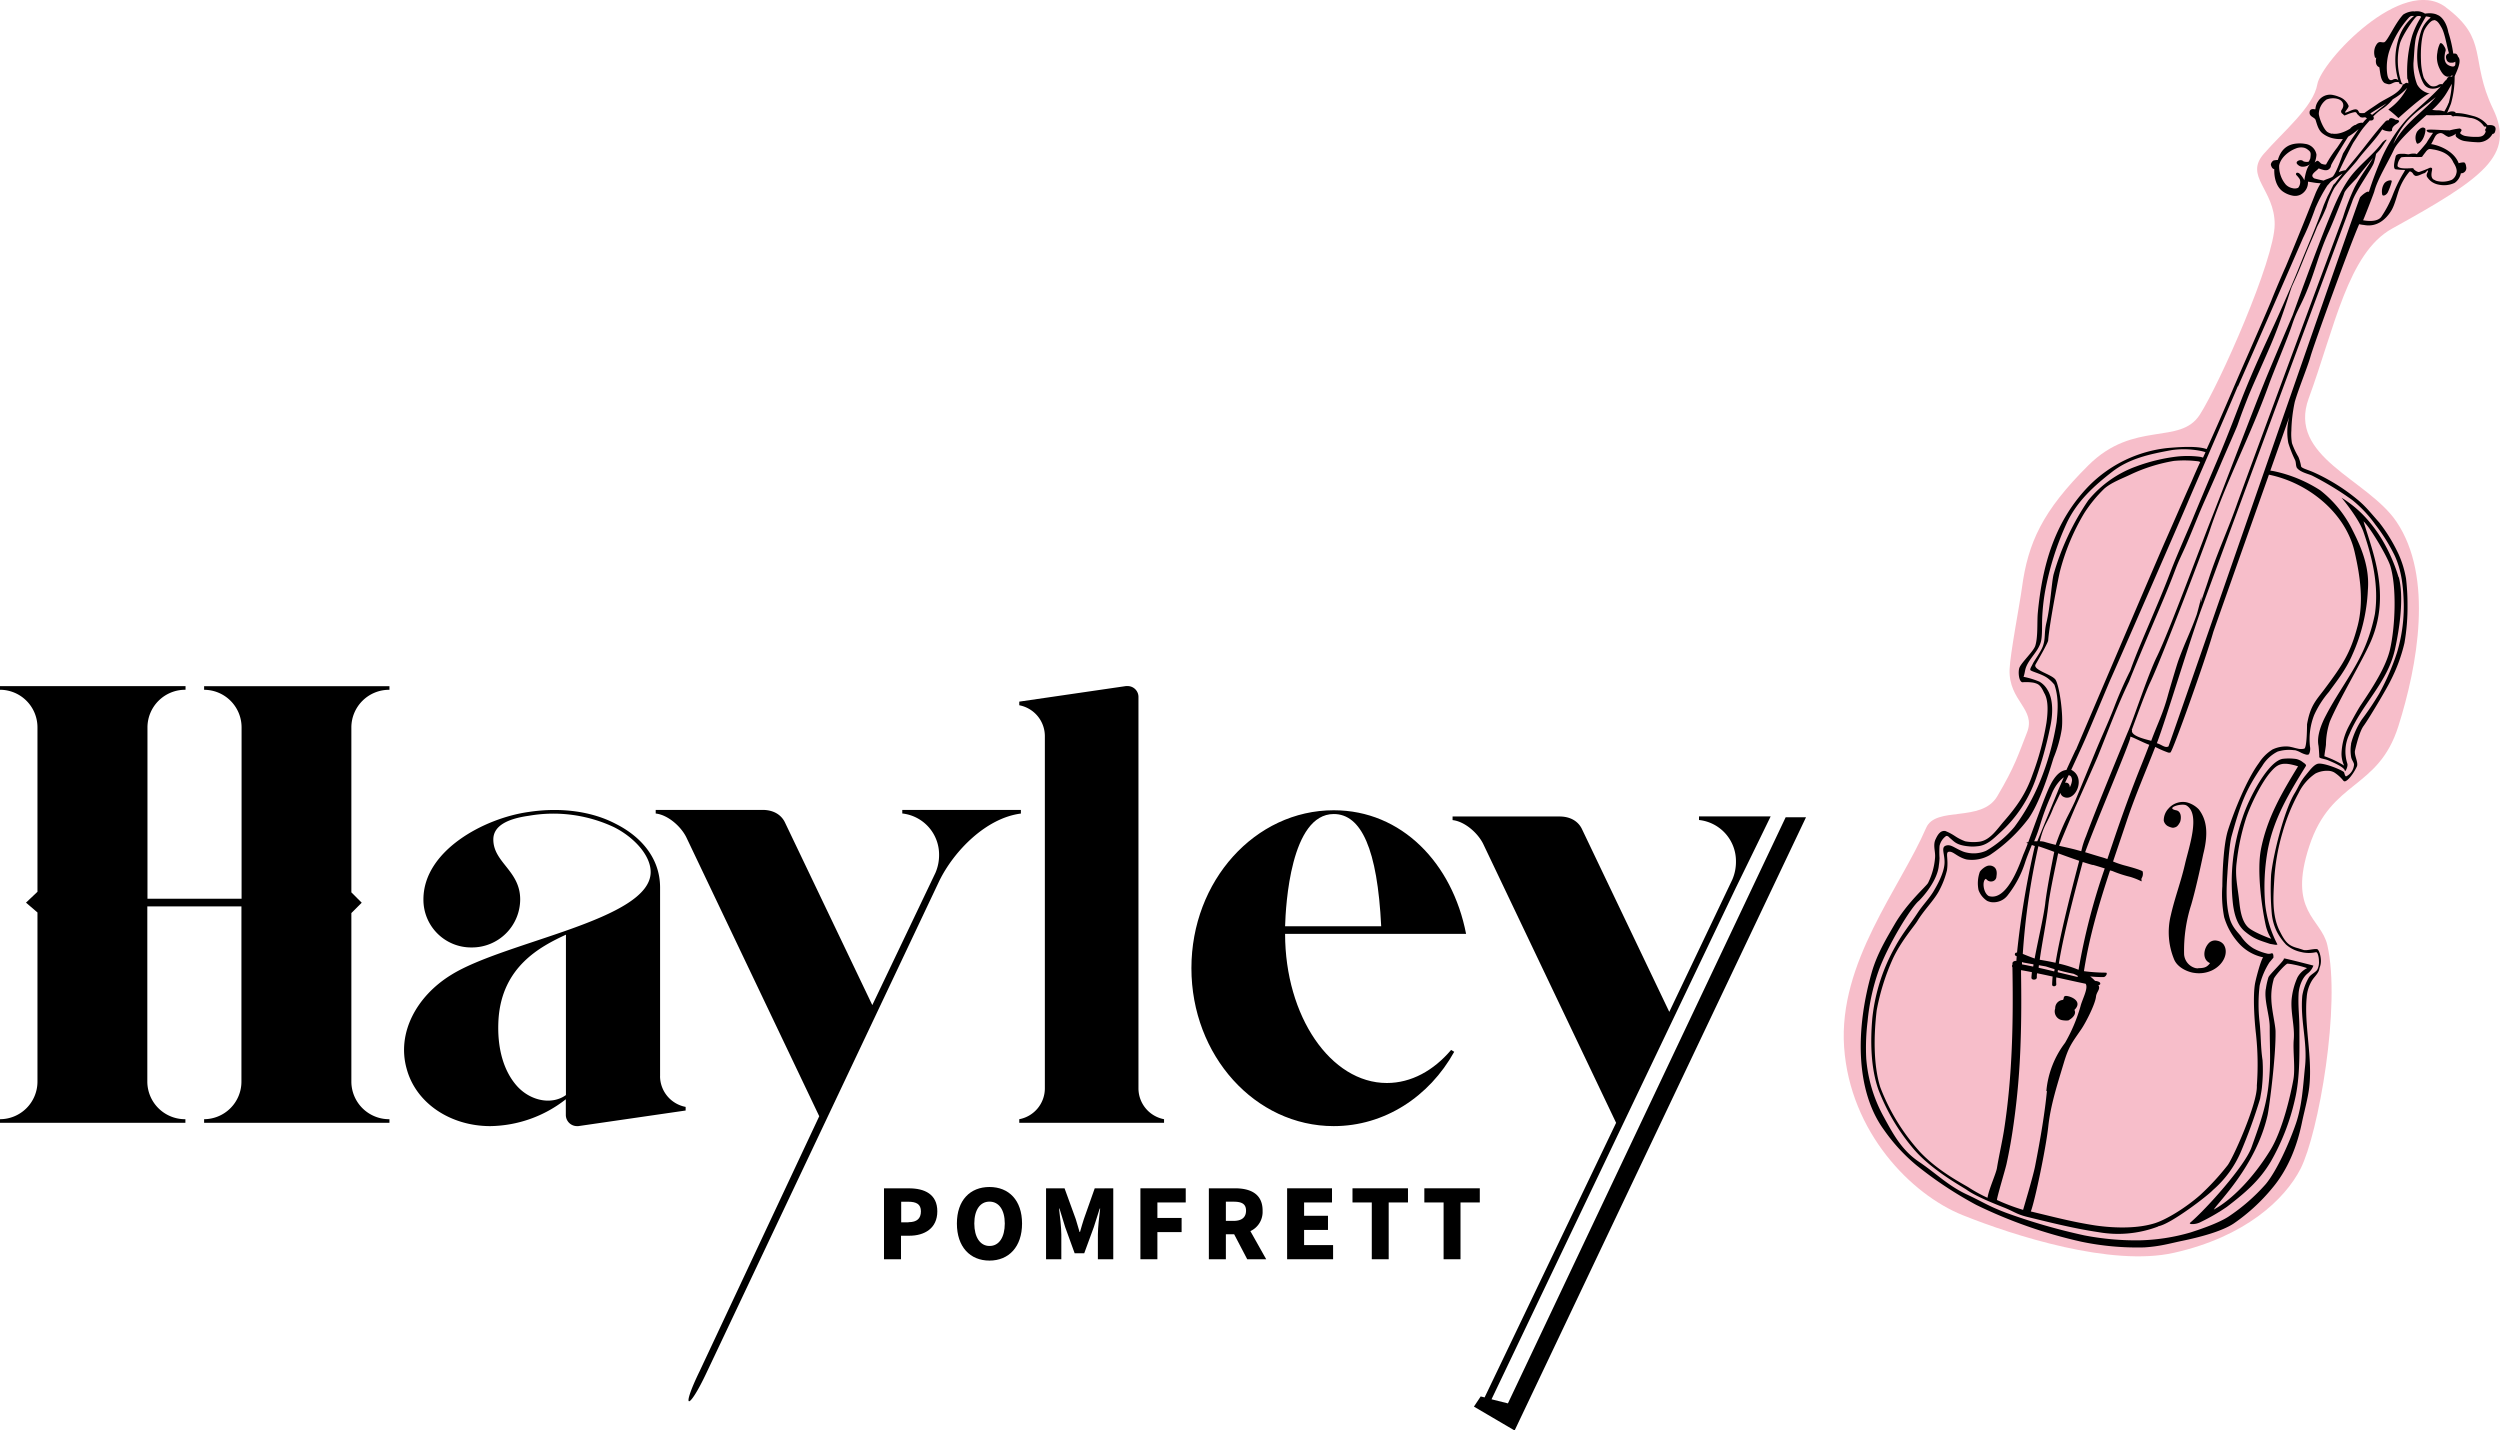
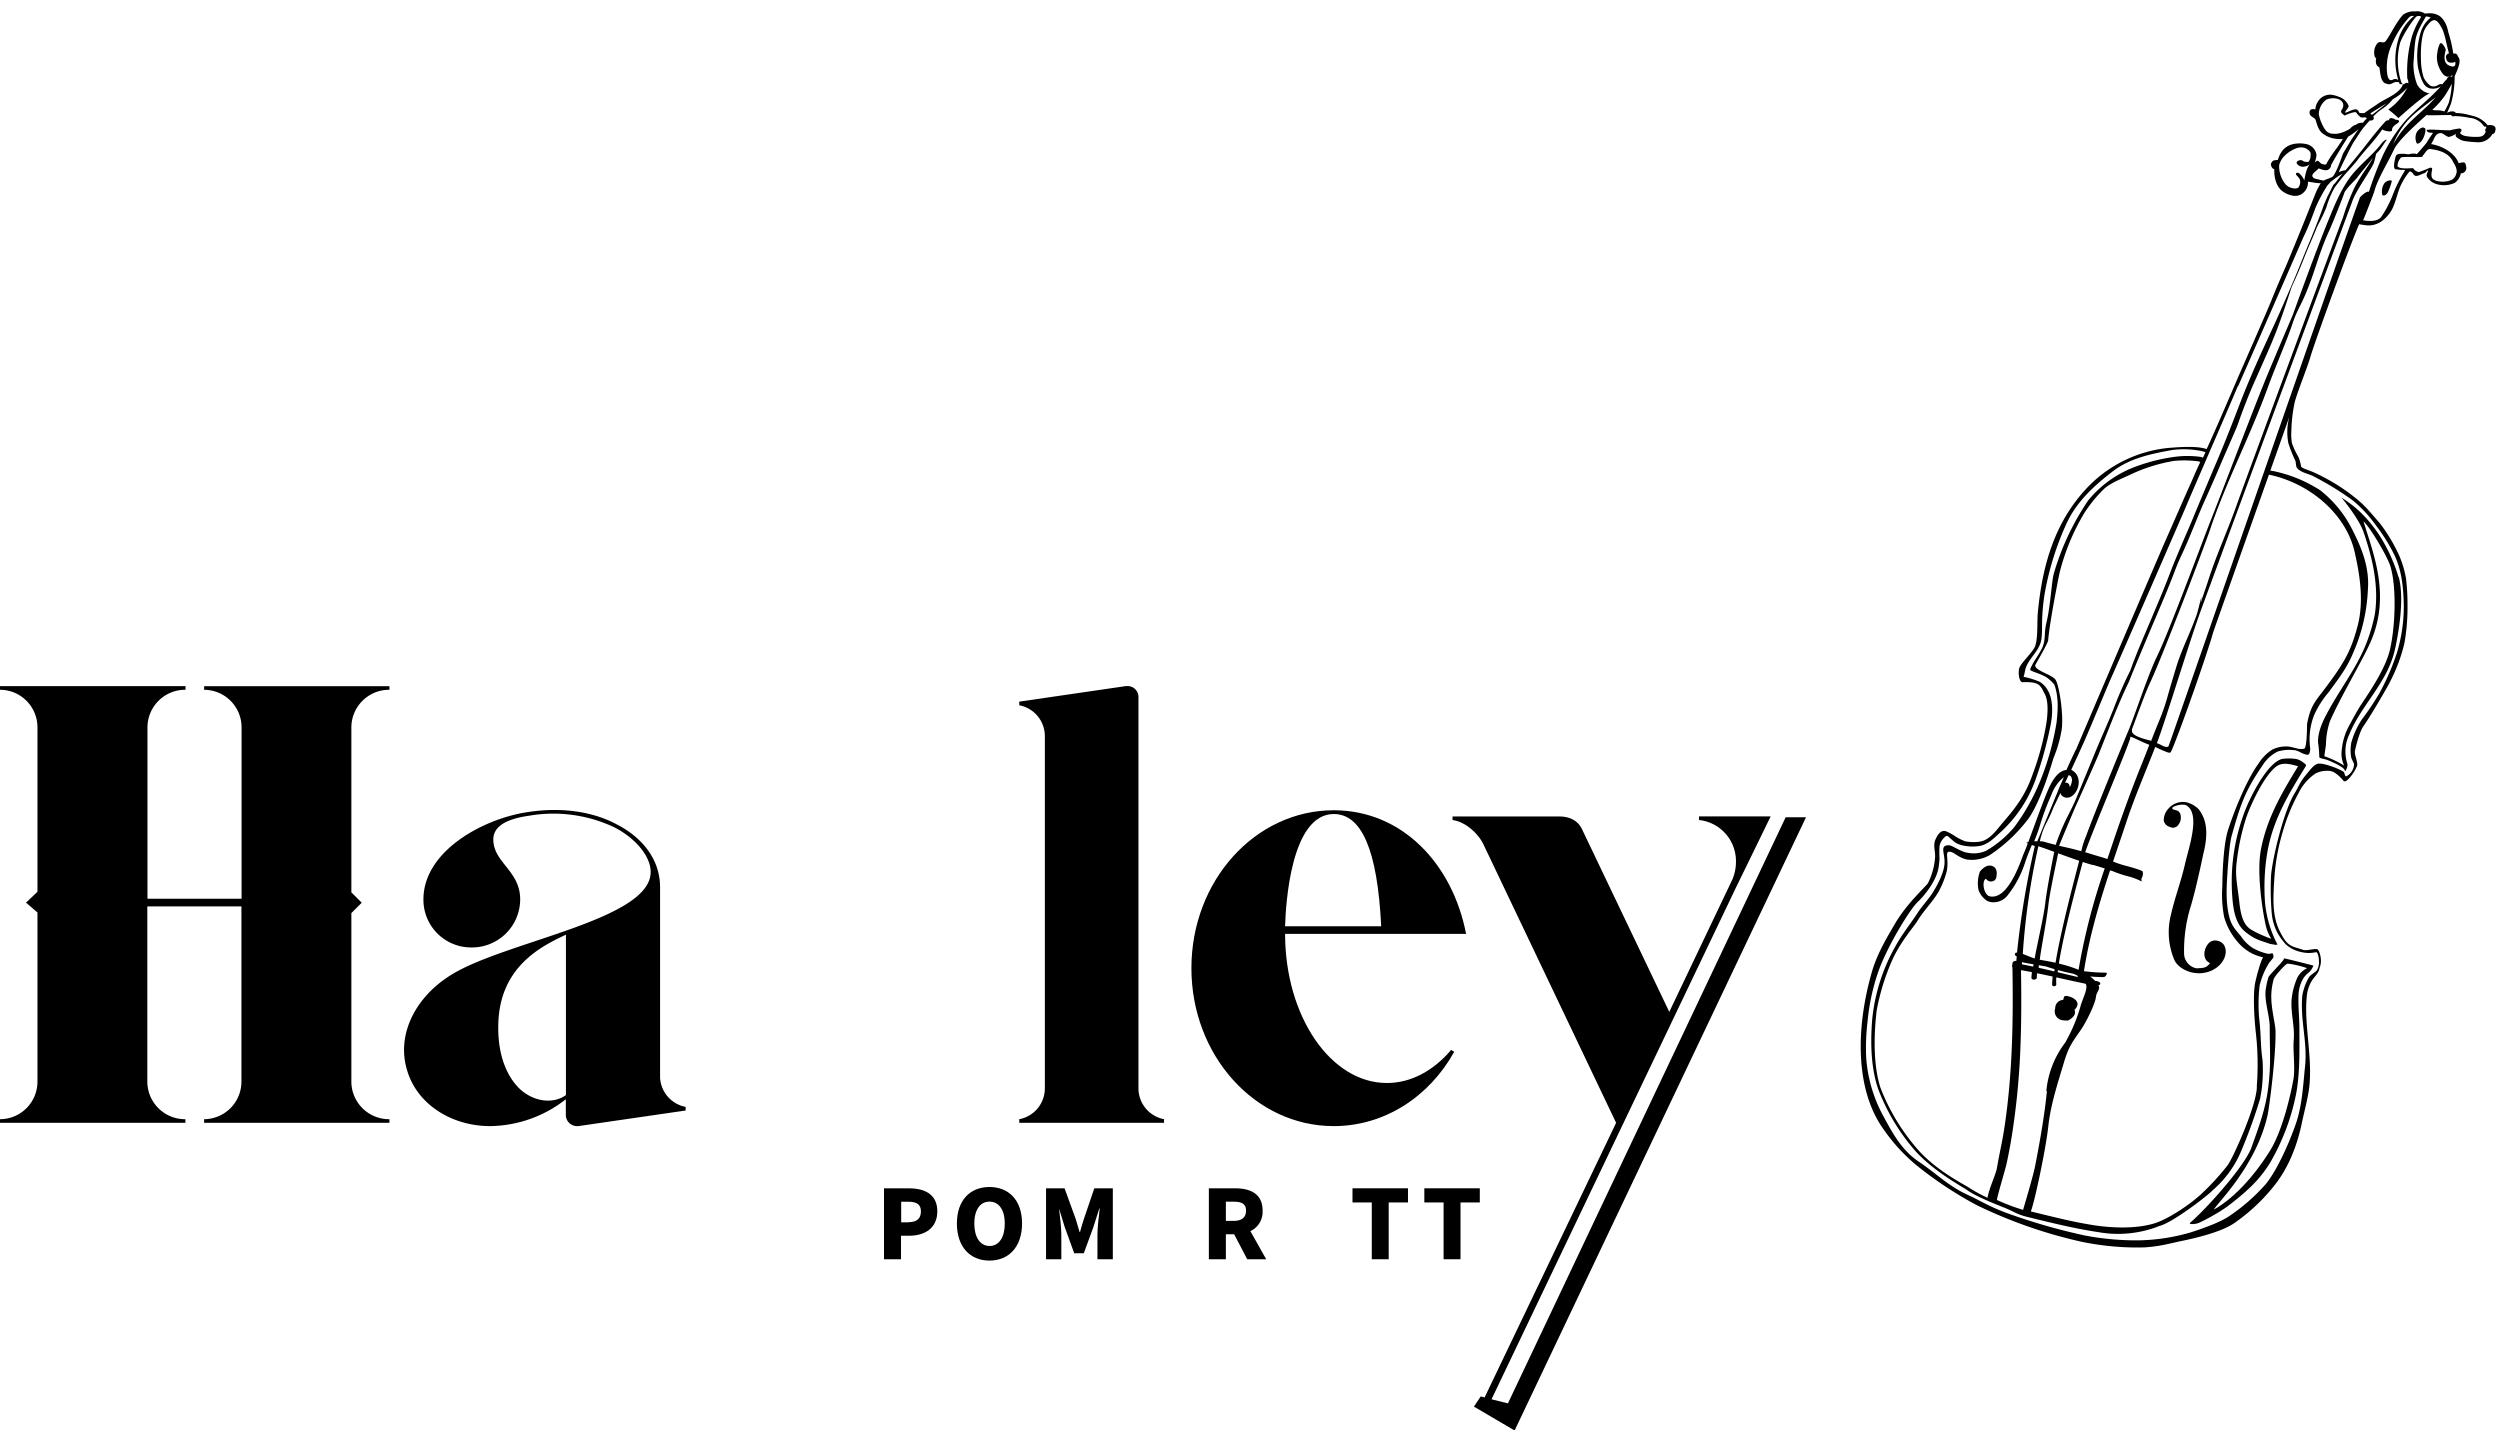
<svg xmlns="http://www.w3.org/2000/svg" viewBox="0 0 690.67 395.2">
  <defs>
    <clipPath id="a" transform="translate(-6.41 -6.8)">
      <rect x="-155" y="-40" width="1000" height="500" fill="none" />
    </clipPath>
  </defs>
  <title>pink-logo</title>
  <g clip-path="url(#a)">
-     <path d="M682.09,8.78c-12-9-34.37,15-35.47,21.28S637.32,43,631.83,49.29s3,9.78,3,19.49-15.19,44-20.67,52.57-18.18,1.46-30.8,14S566.68,156.66,565,169.23c-.54,4.11-3.26,18.25-3.41,22.51-.29,8.77,7.4,10.89,4.82,17.42-2.41,6.1-3.32,9.35-8.23,17.64-4.37,7.37-17,2.57-19.65,8.73-7.13,16.57-24.29,37.15-22.65,60.58s18.48,40.67,32.74,46.39,41.07,14.29,58.37,10.41c19.67-4.41,30.65-14.72,35-23.24,4.94-9.77,11.22-45.22,7.38-61.8-1.72-7.41-11-9.14-4.94-27.43s19-15.38,24.57-33c5.27-16.67,9.82-41.2-.54-56.54-8-11.8-30.19-17.8-24.22-34.07,7.13-19.43,10.84-40.1,23-46.86,25.31-14,34.08-20.23,27.92-33.08-6.58-13.71-1.07-19.15-13.1-28.11" transform="translate(-6.41 -6.8)" fill="#f7beca" />
    <path d="M669.06,166.28a45.8,45.8,0,0,0-4.07-9.56,37.94,37.94,0,0,0-5.44-7.37,31.35,31.35,0,0,0-6.26-5.06s0,0,0,0,4.74,5.61,6.08,9.48c2.41,7,4.3,14.73,3.15,22.65a47.36,47.36,0,0,1-2.38,8.14c-2.73,7-7.59,13-11.21,20-1.12,2.14-2.53,5.49-2,8.2.1.55.23,2.88.23,3-.21.64,1.35.6,2.44,1.09,0,0,4.56,1.78,4.61,2.87,0,.62,1-1.2.68-2a10.93,10.93,0,0,1,.57-8.06c3.41-8.29,10.57-14.26,12.61-23.51,1.25-5.68,2.52-14.24,1.05-19.9m-2.39,19.82c-1.13,5-4.82,10.63-8.12,15.55-.83,1.24-3,5.22-3.53,6.27a17.43,17.43,0,0,0-1.79,7.22,7.68,7.68,0,0,0,.74,3.21,26.6,26.6,0,0,0-5.47-2.6c.08-1,.47-3,.44-3.38a21,21,0,0,1,1.07-6.2c2.78-6.54,9.19-17.12,11.4-22.32,5.47-12.85.44-24.46-2.1-33,1.9,1.76,6.64,9.8,7.43,12.41,1.79,6,1.3,16.8-.07,22.81" transform="translate(-6.41 -6.8)" />
    <path d="M632.38,280c-.51,3.16,1.06,7.31,1.08,10.5,0,6.63.39,9.9-.38,16.52-.72,6.16-2.77,11.44-4.63,16.7s-12.72,17.29-17,20.9c-.15.12-.05.28.29.35a5.07,5.07,0,0,0,2.69-.58,55.24,55.24,0,0,0,7.19-4.17c5-3.85,8.94-7.13,12.15-12.54a61.58,61.58,0,0,0,6.62-17c1.5-6.2,1.27-13.32,1.27-19.72,0-3.48-.41-6.14-.22-9.65.09-1.64.84-4.28,2.52-5.59a4.86,4.86,0,0,0,1.57-2.16s-6.39-1.66-7.89-1.95c-.24,0-.36-.06-.29,0,.47.27-4,4.41-4.25,5.21a19.45,19.45,0,0,0-.71,3.24m2.15-2.73c.22-.81,3.38-4.37,3.87-4.3a12,12,0,0,1,1.59.23c1,.19,2.25.49,3.79,1a6.15,6.15,0,0,0-2.69,2.62,19.29,19.29,0,0,0-1.6,6.15c-.26,3.66.91,7.36.6,11-.27,3.18.46,7.88-.1,11-.77,4.32-3,14-6.33,19.46-4.85,7.91-10.77,13.8-15.65,16.48,1-1.87,11.69-12,14.87-26.16.54-2.74,2.29-16.33,2.18-23,0-1.74-1-5.58-1.15-8.69a17.42,17.42,0,0,1,.64-5.77" transform="translate(-6.41 -6.8)" />
    <path d="M579.52,285.79c1.57-1.53.68-2.71-.59-3.35a5.32,5.32,0,0,0-1.31-.45h0c-1.56-.3-.76,1-1.42,1.07a2.27,2.27,0,0,0-2,2.34,2.46,2.46,0,0,0,2,3.25,6,6,0,0,0,1.63.06c1.44-.8,2.23-1.89,1.66-2.92" transform="translate(-6.41 -6.8)" />
    <path d="M666.83,194.89a45.67,45.67,0,0,0,3.85-10.43,57.27,57.27,0,0,0,.85-10.53,61.12,61.12,0,0,0-.41-7.28,27.93,27.93,0,0,0-2-6.62,45.3,45.3,0,0,0-5.41-8.89c-2.18-2.42-3.73-4.51-6.27-6.53a51.72,51.72,0,0,0-7.55-5.15,49.67,49.67,0,0,0-4.53-2.28c-1.59-.67-3.19-1.06-3.24-1.58a11.31,11.31,0,0,0-.74-2.58,20.69,20.69,0,0,1-1.77-3.78,14.78,14.78,0,0,1-.17-3.47,42.22,42.22,0,0,1,.94-7.93c1-3.52,3.54-9.67,4.34-12.52.94-3.34,11-31.1,13.46-36.59a8.36,8.36,0,0,0,1.31.22h0c3.35.65,5.86-1.26,7.5-3.86,1.14-1.81,1.7-4.87,2.56-6.81a17.09,17.09,0,0,1,2.55-4.11l.16,0a1.31,1.31,0,0,1,.79.62,1.27,1.27,0,0,0,.73.61l.14,0c.73,0,1.58-.59,2.28-.76.32-.07.66-.7,1-.78,0,.59-.56,1-.33,1.7a4.9,4.9,0,0,0,1.37,1.48,5,5,0,0,0,1.95.78,7,7,0,0,0,4.4-.51,4.26,4.26,0,0,0,1.68-2.65.91.91,0,0,0,.31,0,1.45,1.45,0,0,0,1.16-1.75c-.08-.5-.14-1-.57-1.25l-.11,0a5.1,5.1,0,0,0-1.4.24c-1-2.79-4.33-4.66-7.26-5.23l-.35-.06c.86-1.37,1-2.34,1.79-2.81a1,1,0,0,0,.31-.15l.07,0a1.31,1.31,0,0,1,.68-.06c.63.12,1.06.76,2,1.05h0a5,5,0,0,0,2.06-.94c-.43.77.25,1.11.62,1.38a4.42,4.42,0,0,0,1.78.7,31.45,31.45,0,0,0,3.3.31A4.46,4.46,0,0,0,695,43.81c.59-.07.7-.45.83-1.1.17-.87-.39-1.2-1-1.32a4.62,4.62,0,0,0-1.18,0,7.38,7.38,0,0,0-4-2.55c-.9-.23-1.62-.43-2.35-.57a12.6,12.6,0,0,0-2.63-.24c0-.1.6-.18-.55-.45h-.05a2.42,2.42,0,0,0-1.6.43c.24-.6.87-2,1.08-2.62a26.92,26.92,0,0,0,1-7.42c0-.42,2.21-4.13,1-5.43-.18-.2-.19-.81-.79-.93a1.54,1.54,0,0,0-.59,0,35.36,35.36,0,0,0-1.37-5.92c-.5-2.75-1.88-4.35-2.95-4.75a3.55,3.55,0,0,0-1.08-.37,6.39,6.39,0,0,0-1.06-.11h0a10.35,10.35,0,0,0-1.37.11.9.9,0,0,0-.21-.15,4.69,4.69,0,0,0-1.22-.44,4.35,4.35,0,0,0-1.59,0,.29.29,0,0,0-.14-.06,5.63,5.63,0,0,0-2.84.91c-2.29,2.43-4.39,7.47-5.27,7.65s-1.55-.75-2.48,1.31a4.26,4.26,0,0,0,0,3l.29-.07c0,.23-.52,2.11.86,2.66.28,1.49.3,3.57,1.45,4.36a6.17,6.17,0,0,0,1,.32c.68.13,1.08-.32,1.89-.56a2.74,2.74,0,0,1,1,0c.19,0,.14.45.32.49l.33.07a1.06,1.06,0,0,0,.46,0h0l.11,0c-1,2.68-4.42,3.68-6.88,5.36-1.75,1.2-2.57,1.68-3.8,2.61a8.06,8.06,0,0,1-1.22,0,.28.28,0,0,1-.13-.05c-.15-.14-.36-.74-.68-.89l-.2-.06c-.92-.18-2.41.87-3.05.88h0c-.36-.07.92-1.22.93-1.84a4.39,4.39,0,0,0-2.7-2.53,7.92,7.92,0,0,0-1.52-.47,3.9,3.9,0,0,0-4.22,1.72,4.26,4.26,0,0,0-.75,2.19l-.07,0-.17,0c-.46-.09-1.41-.14-1.37,1s1.45,1.22,1.68,2c.43,1.36.76,2.74,1.88,3.65a7.33,7.33,0,0,0,3.2,1.44,8.71,8.71,0,0,0,2.06.15l.38,0c-.59.88-1.12,1.69-1.57,2.35a34.17,34.17,0,0,0-3.09,4.69c-.39,0-.54,0-.75-.07a3.72,3.72,0,0,1-.46-.13c-.25-.08-.76-.78-1.09-.84a.2.2,0,0,0-.12,0h0c-.06,0-.22.1-.38.22s-.32.23-.39.22h0c.24,0,.62-1.89.54-2.23a3.6,3.6,0,0,0-3.1-2.88,8.61,8.61,0,0,0-2.25-.1c-2.89.21-4.53,1.89-5.3,4.54a7.33,7.33,0,0,0-1.12.13c-.32.08-.94.81-.78,1.32s.39,1,.91,1.09c-.06,2.32.51,4.88,2.43,6.22a6.88,6.88,0,0,0,2.5,1.07,3.41,3.41,0,0,0,2.38-.27,3.8,3.8,0,0,0,2-3.57l1.44.23a13.33,13.33,0,0,0,2.08.21,22.3,22.3,0,0,0-1.37,2.64c-1.36,3.41-4.77,12-8.33,20.5-.2.4-1.17,2.66-1.35,3.07s-2,4.66-2.62,6.3c-1.24,3-5.44,12.59-6.84,15.79-4,9.06-6.82,16-11,25.15a7.93,7.93,0,0,0-1.17-.31c-2.78-.54-6.93-.21-9.49,0A35.85,35.85,0,0,0,583.55,141c-9.61,9.85-12.92,22.18-14.15,35-.25,2.62.08,6.67-.7,9.19-.5,1.59-3.78,4.55-4.4,6.1-.38,1-.2,3.77.81,4a12.93,12.93,0,0,1,3,.1,4.92,4.92,0,0,1,1.16.37c1.1.52,1.66,2.1,1.92,2.55,1.09,1.87,1.05,4.85.59,8.17a75.72,75.72,0,0,1-3.81,14.22c-1.8,5.23-4.26,8.77-7.94,13-1.91,2.19-3.76,5.16-6.67,5.62a12.23,12.23,0,0,1-4-.09h0a13.27,13.27,0,0,1-2.86-1.45,14.15,14.15,0,0,0-2.71-1.42h-.08c-1.3-.1-2,1.12-2.51,2.2-.86,1.68-.07,3.36-.19,5.1a18.93,18.93,0,0,1-1.94,7.07c-.42.85-5.8,5.49-9.26,11.47-2.19,3.79-4.83,8.11-6.3,13.26-4.5,15.75-4.5,32.7,3.38,43.49a49.61,49.61,0,0,0,8.92,9.73,106.47,106.47,0,0,0,16.58,11,131.69,131.69,0,0,0,29,10.16,75.7,75.7,0,0,0,17.38,1.58c4.48-.28,6.88-1.06,10.78-1.87s10.55-2.44,14-4.76A51.62,51.62,0,0,0,634.19,335c4.29-5.09,6.83-11.53,8.17-18.06.62-3,1.63-6.6,2-9.62,1-8.23-1.44-17.43-.68-25a10.09,10.09,0,0,1,1.53-4.75c.65-1,1.87-2,2-3.32a5.14,5.14,0,0,0,.4-2c0-1.36-.54-3.13-1.08-3.24h0c-1-.12-2.7.44-3.67.25l-1.47-.47c-2.69-.69-3.57-1.54-5.21-4.85-2.14-4.33-1.73-9.48-1.46-14.21A57.64,57.64,0,0,1,637,236.79a52.51,52.51,0,0,1,4.44-10.9,13.78,13.78,0,0,1,4.65-5.39,7.11,7.11,0,0,1,4.08-.7,4,4,0,0,1,1.07.37,10.44,10.44,0,0,1,2.58,2.32.48.48,0,0,0,.27.17c.32.06.93-.33,1.7-1.28a14.31,14.31,0,0,0,1.77-2.87c.43-1.12-.83-3.08-.53-4.4.49-2.17,1.38-5.42,2.37-6.76,1.43-1.95,6.39-10.29,7.44-12.47M644.81,52c-1.38.89-1.72,4.61-1.81,4.59h0a5.46,5.46,0,0,0-1.22-1.74,1,1,0,0,0-.52-.31.58.58,0,0,0-.32,0,.39.39,0,0,0-.1.64,7.45,7.45,0,0,1,.92,1.14,2.52,2.52,0,0,1-.44,2.36,2.28,2.28,0,0,1-1.55.11,3.55,3.55,0,0,1-1.87-1,7.75,7.75,0,0,1-1.83-5.28c.4-2.12,2.55-3.9,4.56-4.67a3.86,3.86,0,0,1,2.14-.26,2.67,2.67,0,0,1,1.15.52c.44.35.91.62.85,1.46a9.37,9.37,0,0,1-.1,1,7.36,7.36,0,0,1-.39.83c-.13.17-.7.17-1.13.08a1,1,0,0,1-.48-.18.77.77,0,0,0-.43-.22c-.72-.14-1.77.44-1.16,1.09a2.12,2.12,0,0,0,1.17.68,3.22,3.22,0,0,0,2.58-.89ZM677.93,48l.15,0,.91.15c2.24.44,4.21,1.34,5.16,3.42-.05.05,1.3,1.72.89,3.07a2.8,2.8,0,0,1-1.24,1.82,6.49,6.49,0,0,1-3.91.39,2.23,2.23,0,0,1-.87-.32c-1.51-.53-.59-2.76-.7-3v0c.06-.22-.1-.36-.31-.4a.84.84,0,0,0-.27,0,30,30,0,0,1-3,1.18.59.59,0,0,1-.23,0c-.56-.11-1.44-.79-1.35-1s-3.92.47-4.4-.64a3.69,3.69,0,0,1,1-2.38c1.12-.29,4.57,0,5.71-.14l.1-.05c.24-.35.52-.73.88-1.18.08-.11.7-1.09,1.42-.95m5.71-9.27a.91.91,0,0,1,.44.26c.22,0,.45-.09.53-.09a22.88,22.88,0,0,1,4.3.52l.2,0a5.35,5.35,0,0,1,3.62,2.33.34.34,0,0,0,.17.06l.13,0,.13,0c.1,0,.17,0,.18.07a.65.65,0,0,0,0,.36.56.56,0,0,0-.26.67,1,1,0,0,0,.13.27,5,5,0,0,1-.22.47c-.51,1-1.57,1-2.54,1a14.55,14.55,0,0,1-2.64-.21,2.9,2.9,0,0,1-1.62-.72c-.31-.37,1-.94-.17-1.4h0a20,20,0,0,0-2.91.56l0-.07c-1,.1-6.21-.43-6.22,0s.55.63.93.67.55,0,.81.07c-.63.93-1.28,1.84-1.76,2.7-.09.17-1.52,1.86-2.73,3.18a.91.91,0,0,0-.4-.15,4.49,4.49,0,0,0-1.79.18c-.48,0-1-.14-1.33-.14-.77,0-2.09-.12-2.31.74,0,.18-1,3.36,0,3.54a21.41,21.41,0,0,0,2.62.19,12.08,12.08,0,0,1-.67,1.18,40.28,40.28,0,0,0-2.88,6.06,30.25,30.25,0,0,1-3.06,5.74c-1.34,1.72-4.87.91-5,.92.51-1.13,2.95-7.43,3.1-8,.89-3.42,3.95-8.32,5.42-11.53,1.14-2.48,5.91-6.77,9-9.54.32.15,6.53-.07,6.91,0m-16.09,8a22.41,22.41,0,0,1,4.07-6.59c2.22-2.4,5.06-4.27,7.65-6.36a29,29,0,0,1-2.8,2.9c-2.46,2.32-5.09,4.46-7.09,7.22-.57.79-1.19,1.76-1.83,2.83m15.29-11.36a13.08,13.08,0,0,1-1.2,2.36,5.48,5.48,0,0,0-2-.31c-.46,0-.9-.07-1.34-.11l.37-.35a23.37,23.37,0,0,0,3-3.41c.77-1.1,1.39-2.29,2.05-3.46a25.56,25.56,0,0,1-.85,5.29m-3.94-22.92a.59.59,0,0,1,.25.12c.77.24,1.35,1.41,1.71,2,.95,1.66,1.44,5.18,2.05,7.09-.93.29-1,1-.61,1.94a1.24,1.24,0,0,0,1,.65l.35,0a1.56,1.56,0,0,0,1-.29v.07c.09.78,0,1.45-1,1.24l-.21-.05c-1.61-.44-2-1.69-1.63-3.66.11-.57.4-.76-.1-1.62-.18-.32-.58-1-1-1.09a.32.32,0,0,0-.29.1,7.34,7.34,0,0,0-.72,2.49,7,7,0,0,0,.39,3.95c.53,1.25,1.29,2.52,2.3,2.71a1.8,1.8,0,0,0,1.48-.47,1.54,1.54,0,0,0-.07.41v.07l-.13,0a1.14,1.14,0,0,0-1.18.34l-.37.62a.67.67,0,0,0-.29.2c-.26.34-.54.66-.81,1,0-.05-.06-.09-.14-.1a1.58,1.58,0,0,0-1,.26,2.3,2.3,0,0,1-1.64.34,1.39,1.39,0,0,1-.77-.41A6.35,6.35,0,0,1,676,28.23a16.8,16.8,0,0,1-.75-4.67c-.12-3,.09-6.33.9-8.34.25-.62,1.76-3,2.75-2.8m-10.1,16.41a.86.86,0,0,0-.4-.19,1.53,1.53,0,0,0-.93.17,1,1,0,0,1-.63.12c-.8-.16-.93-1.68-1-2.44a15.11,15.11,0,0,1,.58-5.34,26.58,26.58,0,0,1,5.52-9.53c.48-.41.7-.45.92-.41l.17,0,.2,0,.11,0a13.25,13.25,0,0,0-4.47,6.92A19.5,19.5,0,0,0,669,29l-.17-.17m1,.73a19.19,19.19,0,0,1-.43-10.62c.5-2.07,4.07-7.4,4.72-7.64a1.73,1.73,0,0,1,.78-.07.53.53,0,0,1,.39.26,22.75,22.75,0,0,0-2.45,5.09,35.7,35.7,0,0,0-1.37,11.93,2.17,2.17,0,0,1,.27,1.34,1,1,0,0,0-.39-.16c-.33-.06-.81.38-.83.43a1,1,0,0,1-.7-.57m-4.1,5.82c-.44.41-2.45,2-4,3.17a2,2,0,0,0-.49-.39c1.8-1.16,3.76-2.33,4.48-2.78M661,40.06l.09,0a1.29,1.29,0,0,0,.6,0,.65.65,0,0,0,.37-1.06l0,0a14.46,14.46,0,0,1,2.78-2.32,12.24,12.24,0,0,0,2.61-2.46,15.7,15.7,0,0,0,4-3.17,16.32,16.32,0,0,1-5.22,6,32.8,32.8,0,0,1,2.79,2.38s7.37-6.76,8.82-6.86a1.89,1.89,0,0,1-.48,0,5,5,0,0,1-3.19-2.46,15.71,15.71,0,0,1-1-5.88c.2-2.25.21-4.12.55-6.35s1.84-4.69,2.91-6.55l.65.1c.35.07.6.15.64.24a8.39,8.39,0,0,0-2.59,3.58,22.61,22.61,0,0,0-.95,9.83c.24,1.45,1,4.24,2,5.35a2.72,2.72,0,0,0,1.49.81,4,4,0,0,0,2.89-.62h0c-3,3.39-6.51,6-9.64,9.31a42.05,42.05,0,0,0-6.49,10,95.27,95.27,0,0,0-3.78,9.91c-.36-.5-2.15,1.08-2.43,1.48-.53.78-52.2,149.87-52.93,151.69a1.16,1.16,0,0,1-.82.12c-.71-.14-1.49-.76-2.39-1,2.59-6.79,8.83-27.62,12.27-37,11.88-32.39,38-102.74,41.69-112.61.88-2.87,5.54-9.25,6-10.74a21.54,21.54,0,0,0,.6-2.46l.76-.81c.6-.62,1.4-2,1.93-2.71.22-.29.24-.42.15-.44s-.83.4-1.28,1c-2.54,3.4-6.63,6.36-9.06,9.87-2.55,3.67-4,7.38-5.69,11.47-3.42,8.35-9.84,26.17-9.84,26.17s-6.67,15.59-8,19C629.19,119.25,620.32,142.6,617,151c-2.14,5.38-11.3,30.25-14.71,37.21-2.56,5.23-6.49,17.44-8.13,21.06-1.6,3.9-8.6,20.78-11.44,28.52a23.1,23.1,0,0,0-1.32,4.17l-1.8-.49c-1.31-.33-2.82-.67-4.33-1,.94-2.37,4.38-10.48,4.57-10.9,1-2.17,5.59-12.51,6.11-13.78,2.81-6.91,5.4-14,8.65-20.72.88-2.31,4.26-10.36,6.4-15.4s4.48-10.43,6.44-15.64c.95-2.52,1.76-4,2.84-6.47s2.62-6.29,3.65-8.79c1.31-3.18,3.6-8.07,5.87-13.45,1.35-3.2,4.44-10.15,4.74-11,1.22-3.45,1.43-4,2.76-7.4,1.21-3.12,3.75-8.58,6.26-14.4,3.41-7.91,5.58-15.58,6.06-16.64,1.37-3,1.89-4.19,3.37-7.9,1.3-3.26,2.59-6.06,3.35-8,.54-1.4,1.29-2.29,2.79-5.93a25.84,25.84,0,0,1,2.19-5.32,45.16,45.16,0,0,1,3.89-4.8c1.19-1.35,2.06-2.31,2.45-2.84,2.13-2.88,4.77-5.34,6.88-8.55a3.46,3.46,0,0,0,1.32.48c.52.1,1,.12,1.18,0,.37,0,.13-.39.26-.71.29-.73.83-1,1.45-1.45.27-.19.58-.5.39-.73a.79.79,0,0,0-.45-.2l-.51-.07a2,2,0,0,0-.88-.38.78.78,0,0,0-.53,0c-.51.31-.14.09-.45.57a1,1,0,0,0-.86.27c-3.07,3.33-5.37,6.63-8.22,10.06-.16.2-1.52,1.84-2.82,3.44a7.91,7.91,0,0,0-1.87.52c.17-.61,3.53-7.42,4.12-8.3,1-1.45,1.85-3,3-4.33.36-.45.86-1,1.43-1.64M643.77,206.93c0,.07,0,6.44-.76,6.69a3.6,3.6,0,0,1-1.79,0c-.33-.07-.67-.15-1-.24s-.68-.17-1-.24a5.54,5.54,0,0,0-1-.12,8.68,8.68,0,0,0-4,.84,12,12,0,0,0-3.74,3.73c-3.33,4.5-6.79,13.09-8.54,18.53-1.24,3.87-1.54,11.58-1.57,15.5a32.77,32.77,0,0,0,.51,8.57,18.47,18.47,0,0,0,3.86,7,12.45,12.45,0,0,0,6.91,4.09c-.65.76-1.89,5.48-2.2,7-.7,3.51-.2,10.64.21,14.15a78.25,78.25,0,0,1,.24,14.28c.28,4.88-6.86,20.73-8.21,22.19a68.71,68.71,0,0,1-7.44,8.05c-4.21,3.69-9.45,6.82-12.54,7.79-6.1,1.91-13.82,1-16.54.6-1.46-.23-2.87-.48-4.27-.75-4.52-.88-8.79-2-13.44-3.1,1.12-2.83,4.21-17.67,4.82-23.44.64-6,2.52-11.66,4.27-17.53,1.38-4.61,2.2-5.51,4.86-9.39,1.19-1.73,3.85-6.89,4.06-9,.13-1.34,1.35-2.06.65-3.18.29,0,.51-.15.53-.36.05-.5-.67-.68-1.18-.78l-.13,0-.11,0h0a10,10,0,0,0-1.38-1.25c1.23.12,2.45.18,3.67.18.65,0,1.25-1.13.71-1.23H588a45.07,45.07,0,0,1-5.86-.41c1.46-9.49,4.2-18.71,7.21-27.83l.6.15a32.87,32.87,0,0,0,5,1.64,19.2,19.2,0,0,1,3,1.19c.31.13-.07-.43.13-.83a2.43,2.43,0,0,0,.27-1.87c0-.1-1-.61-5-1.66a26.21,26.21,0,0,1-3.17-1.08c1.24-3.71,2.51-7.4,3.74-11.1,2.33-7,5.26-13.71,7.92-20.56a28.47,28.47,0,0,0,3.5,1.53,1.06,1.06,0,0,0,.7,0c.65-.37,9.71-25.72,11.82-33.24,0-.06,7-19.88,15.38-43.5,10.79,2.19,21.16,10.48,23.66,21.27,1.57,6.78,2.58,13.92.83,20.57-1.94,7.36-4,10.55-9.3,17.63-2.28,3-3.79,4.46-4.67,9.56M571.91,308.21c-.6,6.14-1.73,12.9-3.26,20.72-.58,3-3.28,11.9-3.32,12.12a55,55,0,0,1-7.22-2.73c-.1-.46,2.29-8.4,2.61-9.84.82-3.73,1.48-7.5,2-11.27a206.12,206.12,0,0,0,1.92-22.52c.22-6.36.22-12.72.12-19.08h0q0-.39,0-.79c1,.17,2,.36,3,.56-.06.53-.1,1-.13,1.54,0,.27.21.44.49.5.44.09,1-.1,1-.59s0-.76.08-1.15c1.42.29,2.85.6,4.29.91-.08.82-.13,1.56-.14,2.2a.45.45,0,0,0,.39.47c.35.07.8-.15.76-.58a12.68,12.68,0,0,1,0-1.86c2.74.6,5.48,1.22,8.1,1.76.84,1.19-.93,4.28-1.41,6.22a44.69,44.69,0,0,1-4.27,10.1,25.88,25.88,0,0,0-5.17,13.33m-16.19,29.51a40.92,40.92,0,0,1-5-2.71c-1.17-.84-8.31-4.27-13.68-9.94a56.71,56.71,0,0,1-11-17.9c-2-6.35-1.78-14.7-1-21.26a62.24,62.24,0,0,1,4.49-14.32c2.33-4.94,5.85-8.88,6.71-10.3,1.8-3,4.26-5.35,5.84-8.06a24,24,0,0,0,2.37-6c.47-3.07-.45-4.91.45-5.12a1.3,1.3,0,0,1,.55,0c.93.18,1.9,1.27,3.76,1.92a5.28,5.28,0,0,0,.76.21,9.91,9.91,0,0,0,6.32-1.23,43.89,43.89,0,0,0,10.77-10.19c3.75-5.47,6.63-16.24,6.93-16.87a35.34,35.34,0,0,0,2.16-7.63c.57-4.16-.7-12.27-1.71-13.76s-6.39-2.69-5.5-4.23c1.1-1.9,3.42-6,3.47-6.6.41-5.19,3.08-18.5,3.23-19a60.64,60.64,0,0,1,6.74-16.18,38.05,38.05,0,0,1,5.56-6.79c2-1.73,5-2.8,7.37-3.95a46.1,46.1,0,0,1,11.8-3.69,30,30,0,0,1,6.68.1,1.57,1.57,0,0,1,.63.22l-.15.32c-.66,1.4-1.41,3.11-2.26,5.09-2.44,5.4-4.78,10.85-7.18,16.27-2.56,5.78-24.59,57.42-24.58,57.42a2.58,2.58,0,0,1-.18.44.55.55,0,0,1,0-.14c-.39.83-1.48,3.15-2.62,5.66-2.43.2-4,3.29-4.53,4.35-1.28,2.52-4.14,10.6-6,15.59-.46.08-.66.17-.34.27l.21.07c-.46,1.2-.85,2.2-1.15,2.87-.62,1.41-4.09,12.78-9.28,11.77l-.34-.08c-1.56-.84-1.92-4.26-.83-4.76a0,0,0,0,1,0,0c.05,0,.17.15.35.31a1.59,1.59,0,0,0,1.49.37,1.4,1.4,0,0,0,1.09-1.28c0-.3.63-2.63-1.57-3.06l-.24,0c-1.16-.14-2.64,1.38-2.79,1.76a9.36,9.36,0,0,0-.34,5,6,6,0,0,0,2.4,3,5,5,0,0,0,1,.32,4.94,4.94,0,0,0,4.74-2,28.72,28.72,0,0,0,4.7-8.89c.54-1.66,1.22-3.27,1.88-4.88l.83.28a240.65,240.65,0,0,0-4.92,29.44l-.09,0a.48.48,0,0,0-.22.92l.22.1q-.05.64-.09,1.26c-.55,0-1.1.2-1.09.77,0,.1,0,.2,0,.3a.62.62,0,0,0,0,.72c.26,14.94,0,29.92-2.28,44.72-.56,3.61-1.41,7.15-2,10.75-.29,1.68-2.37,6.1-2.62,8.37M578.06,221c.4.08.71.44.79,1.32a5.09,5.09,0,0,1-.63,2c0-.79-.39-1.19-.84-1.27a1.07,1.07,0,0,0-.47,0l1-2.09.16,0m16.87-10.5c-.06-.1,0-.13.12-.11.66.13,3.35,1.57,5.13,2.22q-1,2.63-2.05,5.24c-2.83,7-5.37,14-7.78,21.12q-.88,2.6-1.75,5.2c-.49-.18-1-.35-1.59-.52-1.71-.49-3.1-.94-4.55-1.37,2.65-7.47,12.8-31.23,12.48-31.77m.39-2c1.52-4.06,3.78-10.36,5.15-13.24,3.32-7,15.84-39.82,16.67-42.67,4.71-13.71,10.94-25.29,16.07-39.5,1.32-3.66,5.16-12.74,6.38-16.43,1.27-3.85,2.11-4.81,3.58-8.2,2.86-6.62,3.61-11.09,6.6-17.66,1.26-2.77,4.13-10.11,4.25-10.59.2-.81,1.94-2.56,3.48-4.17.9-1.26,3.49-4.33,4.46-5.58-.76,1.58-3.27,4.67-5.08,8.15a61.3,61.3,0,0,0-3.18,8.22c-3.3,8.8-26.22,70.6-29.51,79.86-2.55,7.16-5.47,13.39-7.78,20.64-.45,1.41-1.41,4.09-1.92,5.7h0l-.11.37h0s.05-.43.11-.86.11-.86.11-.86h0c-.22.7-1.08,4.28-1.38,5.1-1.84,5.09-3.18,7.47-5,12.49-.46,1.25-2.75,9-3,10-1.4,5-2.71,7.36-4.52,12.23-.62-.23-5.93-1.24-5.27-3m-10.88,37.25c1.14.32,2.21.66,3.31,1a175,175,0,0,0-7.23,28,35.3,35.3,0,0,0-4.89-1.58l-.55-.13c1.39-9,5.5-23.81,6.59-28.07.94.3,1.86.59,2.77.84m-4.2,30.93c-1.78-.42-3.62-.87-5.47-1.31,0-.19,0-.39.07-.59,1.41.39,2.83.74,4.25,1a12.75,12.75,0,0,1,1.19.58l0,.26Zm-6.07-3.93-1.52-.32c-1-.19-1.9-.35-2.86-.51.7-5,1.87-10.59,2.35-14.81s2.1-11.32,2.74-14.6c1.95.72,3.91,1.43,5.82,2.07-1.2,4.62-5,18.85-6.54,28.17m-.36,2.39c-1.45-.35-2.89-.69-4.3-1q0-.35.08-.71l1.92.34q1.18.39,2.38.75,0,.32-.09.62m-2.46-18.89c-.55,4.35-2,10.18-2.94,15.33-1.12-.41-2.22-.83-3.28-1.28a192.82,192.82,0,0,1,4.31-29.75c1.44.5,2.9,1,4.38,1.57-.65,3.22-2,10.12-2.48,14.13m-3.29,17.57-2.14-.44-1-.19q0-.33,0-.66a1.32,1.32,0,0,0,.43.16h0c.91.18,1.82.33,2.74.49q0,.32-.09.64m.28-34.61a45.39,45.39,0,0,0,1.59-4.36,67.49,67.49,0,0,1,3.09-8.29,12,12,0,0,1,2.53-4.2,8.63,8.63,0,0,1,1-.85c-.69,1.55-1.34,3-1.79,4.17-1.18,2.86-4.52,11-5.55,13.51l-.89,0M650.66,43.76a3.69,3.69,0,0,1-1.22-.47c-.88-.54-2.16-3.19-2.42-5a5,5,0,0,1,2.15-4,5,5,0,0,1,2.68-.26l.36.09c1.64.47,2,1.9,1.09,3.07a.73.73,0,0,0,.2,1c.43.32.47.48.58.5s.23-.06.68-.21a8.74,8.74,0,0,1,2.2-.7h.15c.37.07.48.48.52.52l.68.66a.65.65,0,0,0,.16.11l-.05.05c.1.06.82.25,1.06.09l.3,0a.68.68,0,0,1,.42.22l.11.11-.4.35a8.4,8.4,0,0,0-.71.84,2.62,2.62,0,0,0-1.66.35l-.4.28c.16-.23-1,.34-1.47,1-1.56.92-3.36,1.66-5,1.34m-5,12.31c-1.28-.92.6-1.83,1.32-2.69a9.81,9.81,0,0,0,1.43.45,2.19,2.19,0,0,0,1,0,1.55,1.55,0,0,0,1-1.34c.51-1.09,2.81-4.87,4.72-7.88a17.81,17.81,0,0,0,2.89-2.11c-1,1.44-2,2.92-2,2.92v0s-2.29,3.83-2.31,3.84-2,5.93-3,6.49c-.84.45-1.74.65-2.35,1-.15,0-2.56-.55-2.68-.64m-21,57.53c5.26-11.92,12.55-28.58,18-41.1,2-4,3.52-8.7,3.5-8.46a41.42,41.42,0,0,1,3.22-6c.05,0,.89-1,.89-1a37,37,0,0,1,3.3-2.28c-.88,1.08-1.59,2-1.68,2.13a4.1,4.1,0,0,1-.84.94c-.26.46-1.37,2.78-1.55,3.05-.08.12-1.14,2.59-1.15,2.64-2.18,6.23-4.85,12.2-6.87,17.31-1.32,3.35-5.15,12.11-6.75,15.58-2.82,6.11-6,12.86-9.05,20.64-.7,1.79-3.72,9.84-6.76,17-2.75,6.43-5.51,13.09-6.33,15.05-1,2.5-2.08,4.89-3.14,7.38s-2.56,6-3.57,8.69c-1.93,5.05-3.36,8.33-5.46,13.32-1.9,4.51-3.88,9-5.52,13.61a110.42,110.42,0,0,0-4.52,10.31c-1.7,4.37-3.49,8.13-5.26,12.48-.11.26-5.14,12.54-5.51,13.34-.92,2-1.26,2.63-2.25,4.58a65.21,65.21,0,0,0-3.06,7.42c-1.12-.27-2.21-.56-3.19-.86a5.27,5.27,0,0,0-1.19-.14v-.05c1.28-5,1.94-4.54,3.8-9.35h0s.77-1.57,1.9-3.95a1.56,1.56,0,0,0,.7,1,2.35,2.35,0,0,0,.72.28c3,.59,5.59-5.62,1.55-7.66,1.34-2.87,2.74-5.92,3.89-8.52h0c1.1-2.47,6.23-14.79,6.95-16.44,1-2.11,20.4-46.57,21.39-49,.76-1.83,13-30,13.78-32m31.33,98.74a10.72,10.72,0,0,0,0,3.71c.21,1,.93,1.59.77,2.29a3.88,3.88,0,0,1-2.1,3c-.39.19-.54-1.06-.69-1.18-.91-.74-5.92-2.74-7.33-2.24-1.07.38-2,1.66-3.27,3.2-1.55,1.88-1.9,3.12-2.94,4.82-3,4.81-6.06,17.47-6.56,22.64a76.72,76.72,0,0,0,.17,10.53,14.52,14.52,0,0,0,1.43,5.18,16.73,16.73,0,0,0,2.51,3.53,9,9,0,0,0,4.17,2.07,8.84,8.84,0,0,0,4.11.05h.1c.46.09.74,1.63.73,2.43a4.47,4.47,0,0,1-.47,2.41c-.47.75-1.87,1.35-2.33,2.17a15,15,0,0,0-1.8,5c-.61,6.91,1.47,12.69.76,19.56-.55,5.29-.78,10.67-2.52,15.78-2,5.78-5.33,13.05-8.29,16.67A52.37,52.37,0,0,1,621.94,343c-3.17,2-8.94,3.82-10.34,4.28a54.63,54.63,0,0,1-14.34,2.19,75.69,75.69,0,0,1-15-1.37,166.33,166.33,0,0,1-21.69-6.27c-5-1.9-6.4-3-10.85-5.07-5.13-2.4-8.47-5.84-13.17-9s-7.1-7.58-9.76-12.48a39.54,39.54,0,0,1-4.8-16.08,60.22,60.22,0,0,1,.38-10.3,58.11,58.11,0,0,1,3-13.79c2.65-7.35,9.09-17.8,11.18-19.45,1.5-1.48,5.16-5.79,5.5-9.79a17.46,17.46,0,0,0,.19-2,26,26,0,0,1,0-3.36,4.6,4.6,0,0,1,1.74-2.69.49.49,0,0,1,.36-.07,1.36,1.36,0,0,1,.68.51c1.07.8,1.51,1.69,3.88,2.16.37.07.79.14,1.27.18a10.1,10.1,0,0,0,2.44,0c2.79-.19,4.56-2.14,6.61-4a36.24,36.24,0,0,0,9.6-14.57,107,107,0,0,0,4-14.4c.8-3.66.83-7.75-.76-10.26a6.06,6.06,0,0,0-2.22-2.25,23.16,23.16,0,0,0-4.4-1.34c.33-.77.39-1.87.7-2.65,1-2.57,3.41-4.39,4.11-7.07.41-1.6.27-4.5.35-6.47a56.77,56.77,0,0,1,.78-7.3,79.71,79.71,0,0,1,6.08-19.15c2.83-5.88,7.33-10,12.48-14,4.78-3.71,10.45-4.9,16.5-6a24.21,24.21,0,0,1,7.73.19,12.27,12.27,0,0,1,1.55.4l-.69,1.5a4.43,4.43,0,0,0-.82-.23,27.15,27.15,0,0,0-6.36-.07,49.36,49.36,0,0,0-11.23,2.71A30.59,30.59,0,0,0,583.35,145a71.13,71.13,0,0,0-9.59,20.46c-.56,2.19-.87,8.81-2,13.42-.68,2.88-.17,4.31-1,6.53-.51,1.4-2.39,4-2.74,4.74s-.78,1.31-.7,1.72,2.92,1,4.66,2.19a10.16,10.16,0,0,1,2,1.91c1.16,3.37,1,6.69.6,10.37A74.13,74.13,0,0,1,570,222.68a58.25,58.25,0,0,1-7.06,12.56,29.35,29.35,0,0,1-7.83,6.6,8.59,8.59,0,0,1-5.27.52,6.51,6.51,0,0,1-1.18-.34c-1.73-.7-2.71-1.49-3.65-1.67a1.91,1.91,0,0,0-1.07.09c-1.43.53-.1,2.55-.34,5.14s-2,5.74-2.78,7.06c-1.19,2.15-3.19,4.17-4.54,6.22-2.32,3.55-4.2,5.71-6.26,9.43a51.2,51.2,0,0,0-6.35,19.83c-.55,6.33-.45,13.54,1.63,19.57a56.37,56.37,0,0,0,10,16.79c5,5.75,13.29,10.21,14.49,11.06,2.47,1.76,7.37,3.72,10.2,4.84s3.51,1.88,6.49,2.61c4.77,1.17,9.52,2.35,14.33,3.29,1.78.35,3.57.66,5.37.93a31.11,31.11,0,0,0,16.34-1.52.7.7,0,0,0,.2-.13c3.42-.59,13.74-8.52,15.06-10a29.14,29.14,0,0,0,7.57-10.23,144.84,144.84,0,0,0,5.46-15c.19-1.2.46-2.39.54-3.6a42.6,42.6,0,0,0,.13-7c-.56-3.85-.41-6.59-.81-10.45a44.15,44.15,0,0,1,0-10.17,20.59,20.59,0,0,1,2.71-6.43l1.1-1.3s.1-1.14-.35-1.22a.41.41,0,0,0-.27.05,2.19,2.19,0,0,1-1.29,0,14.77,14.77,0,0,1-3.62-1.41,11,11,0,0,1-3.42-3.32c-.64-.88-2.41-2.42-3.11-4.9-1.21-4.27-.87-9-.64-12.54h0s.46-7.74,1.14-10.21c2.41-8.66,3.79-12.64,8.45-19.4a10.45,10.45,0,0,1,4.29-4,10.81,10.81,0,0,1,4.48-.38l.29,0a6.71,6.71,0,0,1,1.54.61,6.71,6.71,0,0,0,1.5.6,1.33,1.33,0,0,0,.69,0c.29-.1.62-1.29.43-2.15a18.33,18.33,0,0,1,1.16-8.8,26.68,26.68,0,0,1,4.1-6.4c1.69-2.4,4.57-5.88,6.4-10.14a48.72,48.72,0,0,0,4.33-18c.47-5.83-1.47-11.11-4.17-16.37a31.79,31.79,0,0,0-9-11.15A38.21,38.21,0,0,0,634.74,137c-.39-.08-.76-.14-1.11-.18l5.27-14.91a16.11,16.11,0,0,0-.3,7.27,33.2,33.2,0,0,0,1.89,4.77c.28.69.13,1.43.48,2.11a3.68,3.68,0,0,0,1.12.9c1.07.62,2.54.92,3.33,1.36A83.4,83.4,0,0,1,656.34,145a34.39,34.39,0,0,1,6.31,6.74,49.47,49.47,0,0,1,5.26,8.39c2,4.24,2.46,8.86,2.58,13.38a44.06,44.06,0,0,1-1.87,13.6,66.68,66.68,0,0,1-4.91,11.31,77.63,77.63,0,0,1-4.79,7.14,22.35,22.35,0,0,0-3,6.72" transform="translate(-6.41 -6.8)" />
    <path d="M642.74,217.48a4.43,4.43,0,0,0-2-1,14.63,14.63,0,0,0-3.39-.07c-4.1.22-9.61,10.73-11.43,16.36a54.37,54.37,0,0,0-2.59,24c.37,2.67,1.13,5.6,3.3,7.39,2.58,2.12,3.88,2.37,6.9,3.4l1.52.26a1.27,1.27,0,0,0,.55-.08,31.53,31.53,0,0,1-3.41-11.3,57.88,57.88,0,0,1,.76-15c1.71-8.75,5.91-15.54,10.49-23,.23-.37-.42-.77-.72-1m-11.69,24.06c-1.13,5.81.17,15.78,1.36,21.08a12,12,0,0,0,1.49,3.56c-.17,0-4.89-1.77-6.35-3.12-1.91-1.78-2.26-5.09-2.53-7.54-.43-3.82-1.18-6.83-.65-10.63A62.07,62.07,0,0,1,627,232.61c1.3-3.71,4.19-9.7,6.84-12.68,1.51-1.7,2.64-2.5,5.45-1.95a19,19,0,0,1,2,.53c-4.57,7.49-8.57,14.3-10.27,23" transform="translate(-6.41 -6.8)" />
    <path d="M674.22,43.1a3.4,3.4,0,0,0-.06,3.4c1.47,0,2.5-3,2.29-4.15a1,1,0,0,0-.51-.3c-.74-.14-1.48.79-1.72,1.06" transform="translate(-6.41 -6.8)" />
    <path d="M665.14,57.43a4.09,4.09,0,0,0-.59,3.15.31.31,0,0,0,.26.23c.32.06.85-.16,1.26-.84a16.18,16.18,0,0,0,1.09-3,.26.26,0,0,0-.23-.35,2.28,2.28,0,0,0-1.79.81" transform="translate(-6.41 -6.8)" />
    <path d="M613.67,274.32a3.23,3.23,0,0,1-.69-.06,4.23,4.23,0,0,1-3.17-3.78,41.31,41.31,0,0,1,1.93-13.62c1.52-5.14,3.36-14.09,3.36-14.09,1.65-6.5.65-9.86-1.22-12.35a7.07,7.07,0,0,0-3.2-1.92l-.34-.08a5.27,5.27,0,0,0-4.83,1.74,4.77,4.77,0,0,0-1.32,3.37,2.33,2.33,0,0,0,1,1.43,4.71,4.71,0,0,0,1.27.49,1.29,1.29,0,0,0,.54,0c.58-.15,1-.23,1.69-1.55.38-1,.4-2.95-1.06-3.24-2.91-.57.73-1.82,2.38-1.5a1.29,1.29,0,0,1,.48.18c3.89,2.4.65,11.46-.43,16.14-1.2,5.21-2.74,9-3.94,14.24a19.62,19.62,0,0,0,1,12.3c.9,1.91,3.15,3.12,5.21,3.52h.05a8.52,8.52,0,0,0,5.13-.65c3.44-1.66,4.7-5.19,3.14-7.26a2.9,2.9,0,0,0-1.7-.94,2.43,2.43,0,0,0-2.22.56c-1.55,1.53-2,4.52.1,5.56l.12.11c-.89,1.16-1.63,1.33-3.28,1.36" transform="translate(-6.41 -6.8)" />
-     <path d="M255.68,231.54a11.42,11.42,0,0,1,10.17,11.38,12.38,12.38,0,0,1-1,5L247.4,284.48,223.26,234c-1-2.07-3.1-3.45-6.21-3.45H187.56v1c3.28.35,6.9,3.45,8.45,6.55l36.73,77.08-33.05,70.45c-5.35,11-3.06,11,1.94.35l64.27-135.8c4.14-8.45,13.06-17.42,22.55-18.62v-1H255.68Z" transform="translate(-6.41 -6.8)" />
    <path d="M62.8,197.37a10.38,10.38,0,0,1,10.35,10.35v47.38h-26V207.71a10.42,10.42,0,0,1,10.52-10.35v-1H6.41v1a10.38,10.38,0,0,1,10.35,10.35v45.46l-3.17,3,3.17,2.72v46.75A10.38,10.38,0,0,1,6.41,316v1H57.63v-1a10.42,10.42,0,0,1-10.52-10.35V257.2h26v48.46A10.38,10.38,0,0,1,62.8,316v1H114v-1a10.42,10.42,0,0,1-10.52-10.35v-46.6l2.86-2.86-2.86-2.86V207.71A10.42,10.42,0,0,1,114,197.37v-1H62.8Z" transform="translate(-6.41 -6.8)" />
    <path d="M188.77,304.11V252c0-8.45-5.69-14.31-12.24-17.59-6.55-3.45-15.17-4.66-24.14-3.28-12.24,1.72-29,10.69-29,24.14a13.17,13.17,0,0,0,13.28,13.28,13.32,13.32,0,0,0,13.45-13.28c0-7.93-7.42-10.17-7.42-16.55,0-3.62,3.62-5.69,9.83-6.55A39.38,39.38,0,0,1,176,235.3c5.52,2.76,10.17,7.76,10.17,12.42,0,13.28-40.35,19.14-55.18,28.45-9.49,5.86-15,16-12.24,25.87,2.59,9.66,12.24,15.87,23.11,15.87a34.51,34.51,0,0,0,20.87-7.42v4.31a3.09,3.09,0,0,0,3.1,3.11h.34l29.66-4.31v-1a8.68,8.68,0,0,1-7.07-8.45m-26-38.28v43.46c-3.8,2.76-9.66,1.72-13.45-2.41-3.62-4-5.69-10.35-5.17-18.62,1-14.48,11.55-20,18.63-23.28Z" transform="translate(-6.41 -6.8)" />
    <path d="M328,316a8.69,8.69,0,0,1-7.07-8.45V199.44a3,3,0,0,0-2.93-3.1h-.52L288,200.64v1a8.69,8.69,0,0,1,7.07,8.45v97.43A8.68,8.68,0,0,1,288,316v1h40Z" transform="translate(-6.41 -6.8)" />
    <path d="M408.17,297.38l-.86-.52c-4.83,5.69-11,9.14-17.76,9.14-15.52,0-28.11-18.45-28.11-41.21h50c-3.79-19.49-17.76-34.14-36.56-34.14-21.73,0-39.32,19.49-39.32,43.63s17.59,43.63,39.32,43.63c14,0,26.38-8.1,33.28-20.52m-33.28-65.7c7.59,0,12.07,9.62,13.11,31H361.44c.17-5.86,1.55-31,13.45-31" transform="translate(-6.41 -6.8)" />
    <path d="M499.73,232.59,423,394.51l-4.53-1.13L486,252c4.14-8.45,9.59-19.66,9.59-19.66h-19.8v1A11.42,11.42,0,0,1,486,244.79a12.37,12.37,0,0,1-1,5l-17.42,36.56-24.14-50.53c-1-2.07-3.1-3.45-6.21-3.45H407.71v1c3.28.35,6.9,3.45,8.45,6.55L452.89,317l-36.33,75.86-1.08-.27-1.87,2.81L424.85,402l80.5-169.41Z" transform="translate(-6.41 -6.8)" />
    <path d="M257.52,335.09h-6.89v19.6h4.7v-6.5h2.32c4.13,0,7.71-2,7.71-6.74s-3.52-6.35-7.83-6.35m-.15,9.39h-2v-5.69h1.93c2.29,0,3.52.69,3.52,2.65s-1.08,3-3.4,3" transform="translate(-6.41 -6.8)" />
    <path d="M279.77,334.73c-5.33,0-9,3.64-9,10.09s3.64,10.24,9,10.24,9-3.82,9-10.24-3.64-10.09-9-10.09m0,16.29c-2.56,0-4.19-2.41-4.19-6.2s1.63-6.05,4.19-6.05S284,341,284,344.82s-1.6,6.2-4.19,6.2" transform="translate(-6.41 -6.8)" />
-     <path d="M305.84,343.61c-.39,1.14-.69,2.32-1.06,3.55h-.12c-.36-1.24-.69-2.41-1.05-3.55l-3.1-8.52H295.4v19.6h4.22v-6.81c0-1.93-.39-5.27-.63-7.2h.12l1.57,5.12,2.62,7.23h2.65l2.65-7.23,1.63-5.12h.12c-.24,1.93-.63,5.27-.63,7.2v6.81h4.25v-19.6h-5.12Z" transform="translate(-6.41 -6.8)" />
-     <polygon points="315.06 347.89 319.75 347.89 319.75 340.39 326.44 340.39 326.44 336.48 319.75 336.48 319.75 332.2 327.58 332.2 327.58 328.29 315.06 328.29 315.06 347.89" />
+     <path d="M305.84,343.61c-.39,1.14-.69,2.32-1.06,3.55h-.12c-.36-1.24-.69-2.41-1.05-3.55l-3.1-8.52H295.4v19.6h4.22v-6.81c0-1.93-.39-5.27-.63-7.2l1.57,5.12,2.62,7.23h2.65l2.65-7.23,1.63-5.12h.12c-.24,1.93-.63,5.27-.63,7.2v6.81h4.25v-19.6h-5.12Z" transform="translate(-6.41 -6.8)" />
    <path d="M355.23,341.26c0-4.73-3.49-6.17-7.65-6.17h-7.2v19.6h4.7v-6.9h2.29l3.61,6.9h5.24l-4.37-7.77a5.84,5.84,0,0,0,3.37-5.66m-8,2.83h-2.14v-5.3h2.14c2.23,0,3.43.6,3.43,2.47s-1.2,2.83-3.43,2.83" transform="translate(-6.41 -6.8)" />
-     <polygon points="360.28 339.79 366.88 339.79 366.88 335.88 360.28 335.88 360.28 332.2 367.99 332.2 367.99 328.29 355.59 328.29 355.59 347.89 368.29 347.89 368.29 343.98 360.28 343.98 360.28 339.79" />
    <polygon points="373.65 332.2 378.98 332.2 378.98 347.89 383.65 347.89 383.65 332.2 388.98 332.2 388.98 328.29 373.65 328.29 373.65 332.2" />
    <polygon points="408.82 328.29 393.5 328.29 393.5 332.2 398.82 332.2 398.82 347.89 403.49 347.89 403.49 332.2 408.82 332.2 408.82 328.29" />
  </g>
</svg>